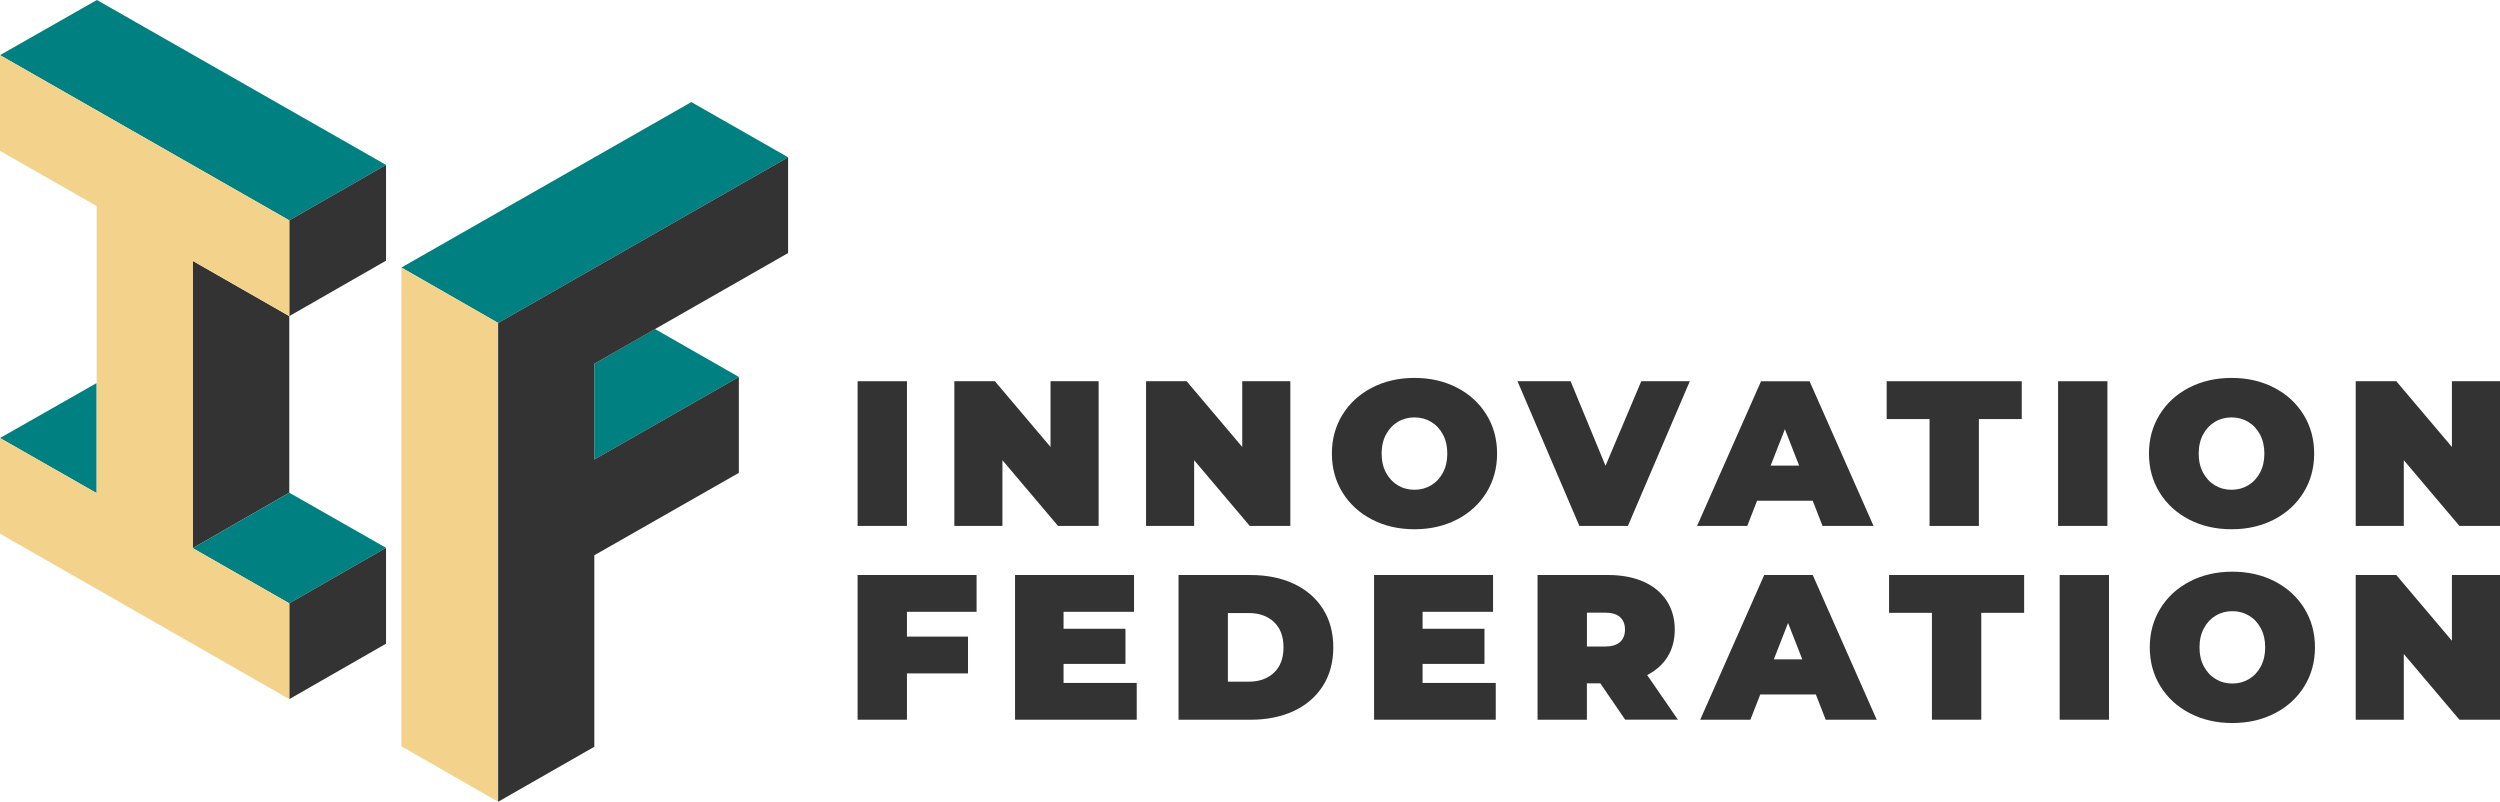
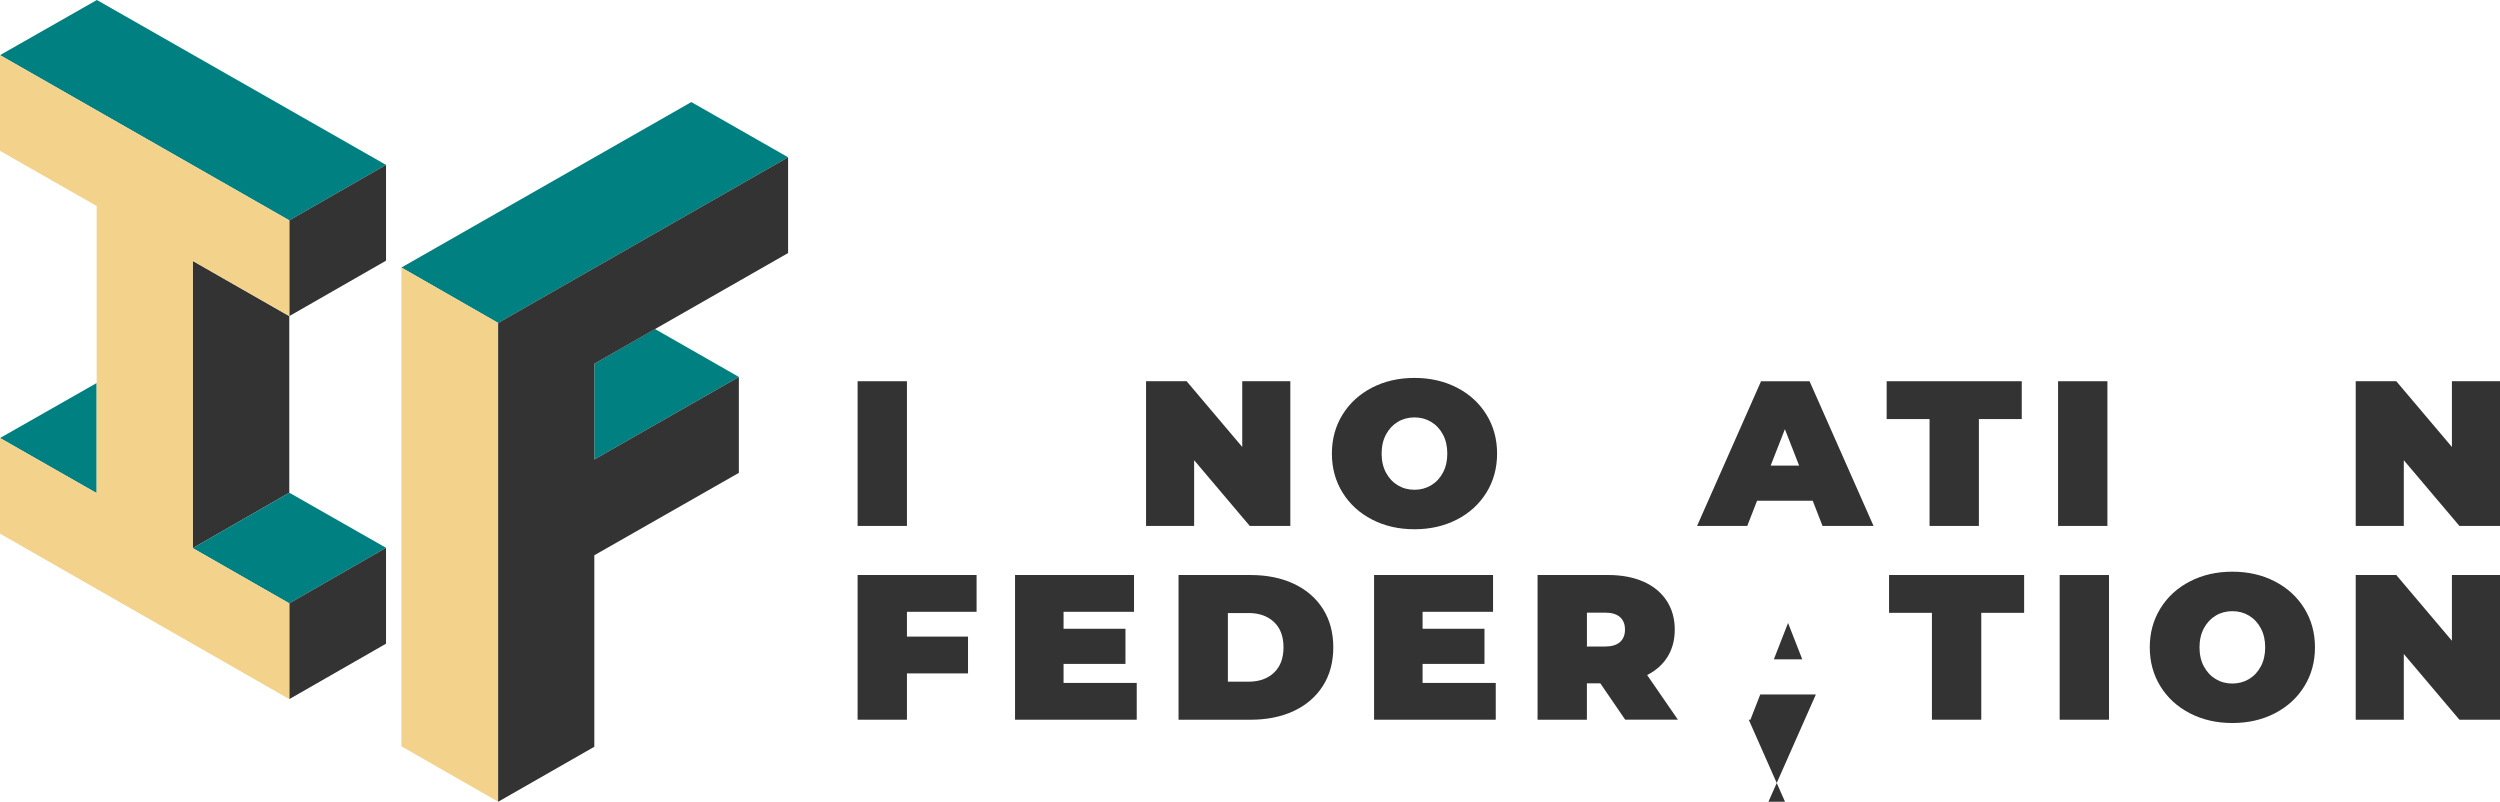
<svg xmlns="http://www.w3.org/2000/svg" id="Layer_2" data-name="Layer 2" viewBox="0 0 995.13 319.14">
  <defs>
    <style>      .cls-1 {        fill: #f3d38c;      }      .cls-2 {        fill: teal;      }      .cls-3 {        fill: #333;      }    </style>
  </defs>
  <g id="Layer_1-2" data-name="Layer 1">
    <g>
      <g>
        <g>
          <g>
            <polygon class="cls-2" points="0 21.95 38.56 0 153.66 65.64 115.15 87.72 0 21.95" />
            <polygon class="cls-3" points="115.15 87.72 153.66 65.64 153.66 103.76 115.15 125.83 115.15 87.72" />
            <polygon class="cls-3" points="76.72 103.85 115.15 125.83 115.15 196.12 76.72 218.19 76.72 103.85" />
          </g>
          <g>
            <g>
              <polygon class="cls-2" points="153.66 218.06 115.15 240.17 76.72 218.19 115.15 196.12 153.66 218.06" />
              <polygon class="cls-2" points="38.47 152.47 38.47 196.3 0 174.36 38.47 152.47" />
            </g>
            <polygon class="cls-3" points="115.15 240.17 153.66 218.06 153.66 256.22 115.15 278.29 115.15 240.17" />
            <polygon class="cls-1" points="0 60.06 0 21.95 115.15 87.72 115.15 125.83 76.72 103.85 76.72 218.19 115.15 240.17 115.15 278.29 0 212.43 0 174.36 38.47 196.3 38.47 82 0 60.06" />
          </g>
        </g>
        <g>
          <polygon class="cls-2" points="159.77 106.49 198.29 128.56 313.7 62.61 275.18 40.63 159.77 106.49" />
          <polygon class="cls-2" points="260.7 130.96 236.58 144.78 236.58 182.9 294.11 150.05 260.7 130.96" />
          <polygon class="cls-1" points="159.77 297.07 198.29 319.14 198.29 314.35 198.29 128.56 159.77 106.49 159.77 297.07" />
          <path class="cls-3" d="m313.7,100.73v-38.12l-115.42,65.95v190.58l38.29-21.89v-76.23l57.53-32.8v-38.17l-57.53,32.85v-38.12l77.12-44.05Z" />
        </g>
      </g>
      <g>
        <path class="cls-3" d="m341.37,151.75h19.64v57.6h-19.64v-57.6Z" />
-         <path class="cls-3" d="m437.31,151.75v57.6h-16.15l-22.14-26.16v26.16h-19.14v-57.6h16.15l22.14,26.16v-26.16h19.14Z" />
        <path class="cls-3" d="m513.62,151.75v57.6h-16.15l-22.14-26.16v26.16h-19.14v-57.6h16.15l22.14,26.16v-26.16h19.14Z" />
        <path class="cls-3" d="m546.14,206.8c-4.99-2.58-8.91-6.16-11.74-10.74-2.83-4.58-4.24-9.75-4.24-15.51s1.41-10.93,4.24-15.51c2.83-4.58,6.74-8.16,11.74-10.74,5-2.58,10.63-3.87,16.9-3.87s11.9,1.29,16.9,3.87,8.91,6.16,11.74,10.74c2.83,4.58,4.24,9.75,4.24,15.51s-1.41,10.93-4.24,15.51c-2.83,4.58-6.74,8.16-11.74,10.74s-10.63,3.87-16.9,3.87-11.9-1.29-16.9-3.87Zm23.51-13.62c1.97-1.18,3.54-2.85,4.7-5.02,1.17-2.17,1.75-4.7,1.75-7.61s-.58-5.44-1.75-7.61c-1.16-2.17-2.73-3.84-4.7-5.02-1.97-1.18-4.18-1.77-6.62-1.77s-4.65.59-6.62,1.77c-1.97,1.18-3.54,2.85-4.7,5.02-1.16,2.17-1.75,4.7-1.75,7.61s.58,5.44,1.75,7.61c1.17,2.17,2.73,3.84,4.7,5.02,1.97,1.18,4.17,1.77,6.62,1.77s4.65-.59,6.62-1.77Z" />
-         <path class="cls-3" d="m672.63,151.75l-24.64,57.6h-19.31l-24.64-57.6h21.14l13.9,33.65,14.23-33.65h19.31Z" />
        <path class="cls-3" d="m721.55,199.31h-22.14l-3.91,10.04h-19.98l25.47-57.6h19.31l25.47,57.6h-20.31l-3.91-10.04Zm-5.41-13.99l-5.66-14.48-5.66,14.48h11.32Z" />
        <path class="cls-3" d="m768.05,166.81h-17.06v-15.06h53.77v15.06h-17.06v42.54h-19.64v-42.54Z" />
        <path class="cls-3" d="m819.22,151.75h19.64v57.6h-19.64v-57.6Z" />
-         <path class="cls-3" d="m871.38,206.8c-4.99-2.58-8.91-6.16-11.74-10.74-2.83-4.58-4.24-9.75-4.24-15.51s1.41-10.93,4.24-15.51c2.83-4.58,6.74-8.16,11.74-10.74,5-2.58,10.63-3.87,16.9-3.87s11.9,1.29,16.9,3.87,8.91,6.16,11.74,10.74c2.83,4.58,4.24,9.75,4.24,15.51s-1.41,10.93-4.24,15.51c-2.83,4.58-6.74,8.16-11.74,10.74-4.99,2.58-10.63,3.87-16.9,3.87s-11.9-1.29-16.9-3.87Zm23.51-13.62c1.97-1.18,3.54-2.85,4.7-5.02,1.17-2.17,1.75-4.7,1.75-7.61s-.58-5.44-1.75-7.61c-1.16-2.17-2.73-3.84-4.7-5.02-1.97-1.18-4.18-1.77-6.62-1.77s-4.65.59-6.62,1.77c-1.97,1.18-3.54,2.85-4.7,5.02-1.16,2.17-1.75,4.7-1.75,7.61s.58,5.44,1.75,7.61c1.17,2.17,2.73,3.84,4.7,5.02,1.97,1.18,4.17,1.77,6.62,1.77s4.65-.59,6.62-1.77Z" />
        <path class="cls-3" d="m995.13,151.75v57.6h-16.15l-22.14-26.16v26.16h-19.14v-57.6h16.15l22.14,26.16v-26.16h19.14Z" />
        <path class="cls-3" d="m361.01,243.53v9.87h24.31v14.65h-24.31v18.43h-19.64v-57.6h47.36v14.65h-27.72Z" />
        <path class="cls-3" d="m452.48,271.83v14.65h-48.44v-57.6h47.36v14.65h-28.05v6.75h24.64v13.99h-24.64v7.57h29.13Z" />
        <path class="cls-3" d="m469.12,228.89h28.72c6.49,0,12.22,1.17,17.19,3.5,4.96,2.33,8.82,5.66,11.57,10,2.75,4.33,4.12,9.44,4.12,15.3s-1.37,10.97-4.12,15.3c-2.75,4.33-6.6,7.67-11.57,10-4.97,2.33-10.7,3.5-17.19,3.5h-28.72v-57.6Zm27.88,42.45c4.22,0,7.59-1.19,10.11-3.58,2.52-2.39,3.79-5.74,3.79-10.08s-1.26-7.69-3.79-10.08c-2.53-2.39-5.9-3.58-10.11-3.58h-8.24v27.32h8.24Z" />
        <path class="cls-3" d="m595.39,271.83v14.65h-48.44v-57.6h47.36v14.65h-28.05v6.75h24.64v13.99h-24.64v7.57h29.13Z" />
        <path class="cls-3" d="m637,272h-5.33v14.48h-19.64v-57.6h28.05c5.38,0,10.07.88,14.07,2.63,3.99,1.76,7.07,4.28,9.24,7.57,2.16,3.29,3.25,7.13,3.25,11.52,0,4.11-.94,7.71-2.83,10.78-1.89,3.07-4.61,5.51-8.16,7.32l12.24,17.77h-20.98l-9.91-14.48Zm7.83-26.37c-1.33-1.18-3.33-1.77-5.99-1.77h-7.16v13.49h7.16c2.66,0,4.66-.59,5.99-1.77,1.33-1.18,2-2.84,2-4.98s-.67-3.8-2-4.98Z" />
-         <path class="cls-3" d="m722.81,276.44h-22.14l-3.91,10.04h-19.98l25.47-57.6h19.31l25.47,57.6h-20.31l-3.91-10.04Zm-5.41-13.99l-5.66-14.48-5.66,14.48h11.32Z" />
+         <path class="cls-3" d="m722.81,276.44h-22.14l-3.91,10.04h-19.98h19.31l25.47,57.6h-20.31l-3.91-10.04Zm-5.41-13.99l-5.66-14.48-5.66,14.48h11.32Z" />
        <path class="cls-3" d="m769,243.94h-17.06v-15.06h53.77v15.06h-17.06v42.54h-19.64v-42.54Z" />
        <path class="cls-3" d="m819.85,228.89h19.64v57.6h-19.64v-57.6Z" />
        <path class="cls-3" d="m871.7,283.93c-4.99-2.58-8.91-6.16-11.74-10.74-2.83-4.58-4.24-9.75-4.24-15.51s1.41-10.93,4.24-15.51c2.83-4.58,6.74-8.16,11.74-10.74,5-2.58,10.63-3.87,16.9-3.87s11.9,1.29,16.9,3.87c4.99,2.58,8.91,6.16,11.74,10.74,2.83,4.58,4.24,9.75,4.24,15.51s-1.41,10.93-4.24,15.51c-2.83,4.58-6.74,8.16-11.74,10.74-4.99,2.58-10.63,3.87-16.9,3.87s-11.9-1.29-16.9-3.87Zm23.51-13.62c1.97-1.18,3.54-2.85,4.7-5.02,1.17-2.17,1.75-4.7,1.75-7.61s-.58-5.44-1.75-7.61c-1.16-2.17-2.73-3.84-4.7-5.02-1.97-1.18-4.18-1.77-6.62-1.77s-4.65.59-6.62,1.77c-1.97,1.18-3.54,2.85-4.7,5.02-1.16,2.17-1.75,4.7-1.75,7.61s.58,5.44,1.75,7.61c1.17,2.17,2.73,3.84,4.7,5.02,1.97,1.18,4.17,1.77,6.62,1.77s4.65-.59,6.62-1.77Z" />
        <path class="cls-3" d="m995.13,228.89v57.6h-16.15l-22.14-26.16v26.16h-19.14v-57.6h16.15l22.14,26.16v-26.16h19.14Z" />
      </g>
    </g>
  </g>
</svg>